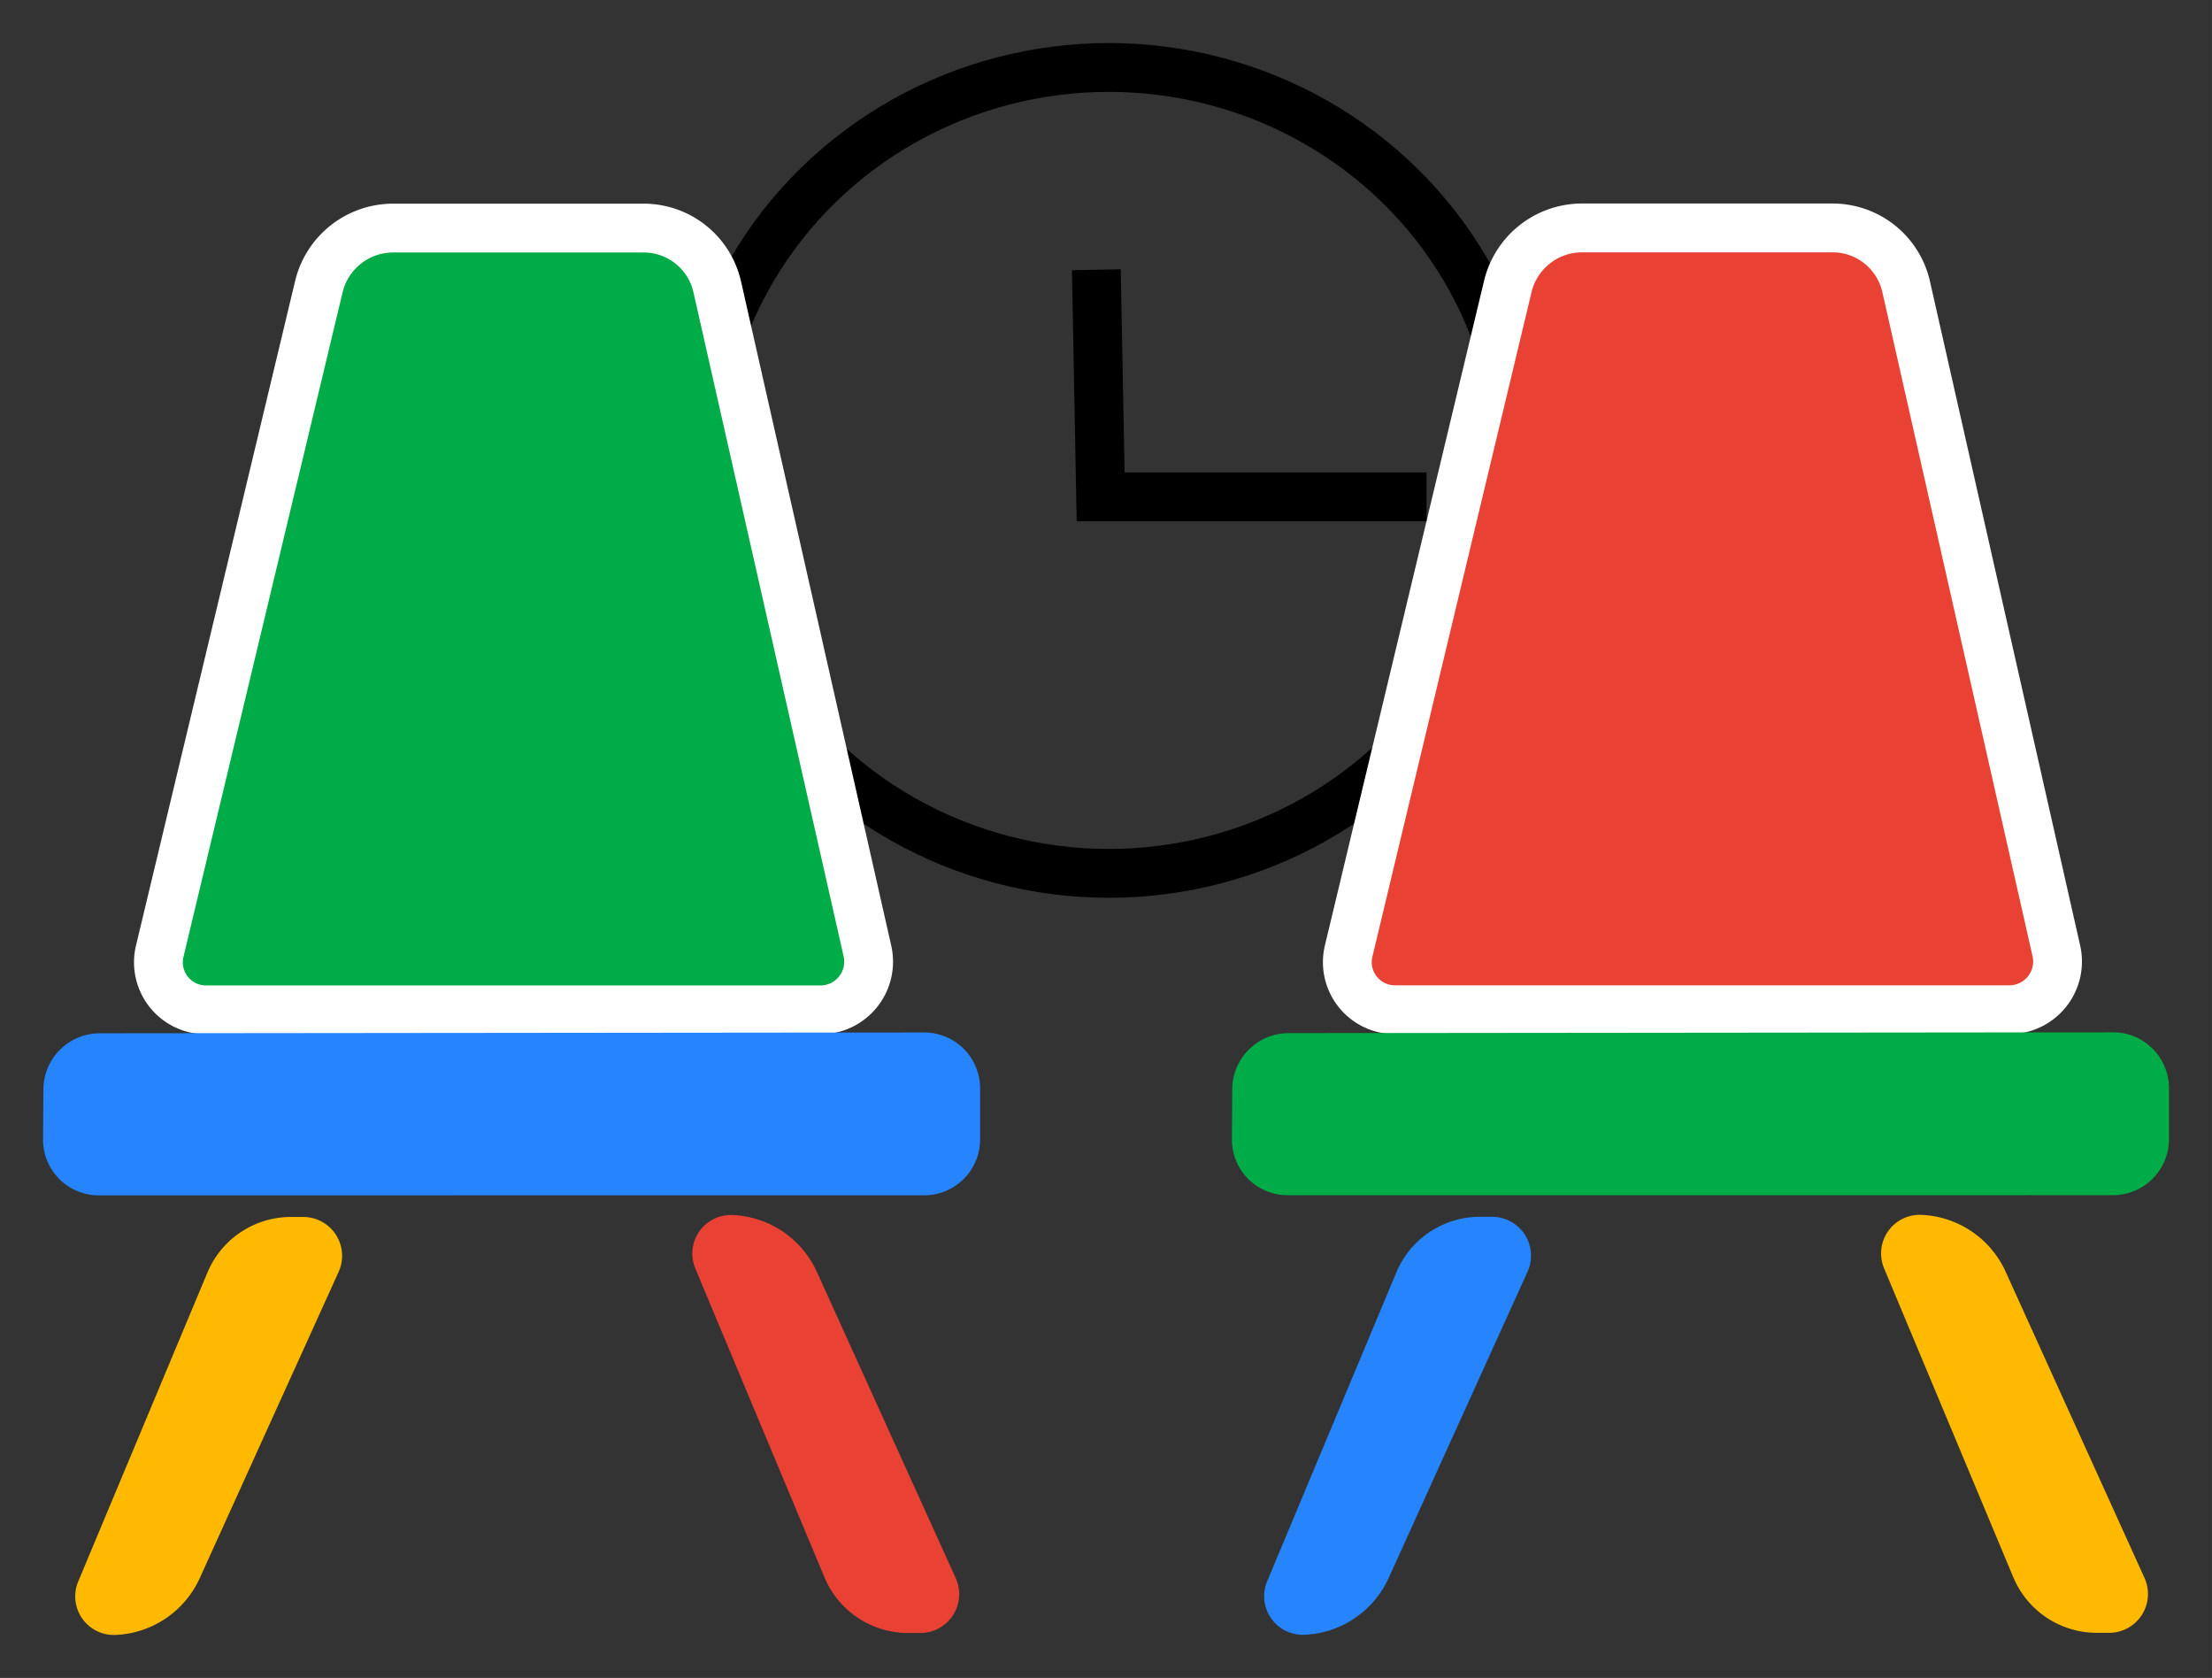
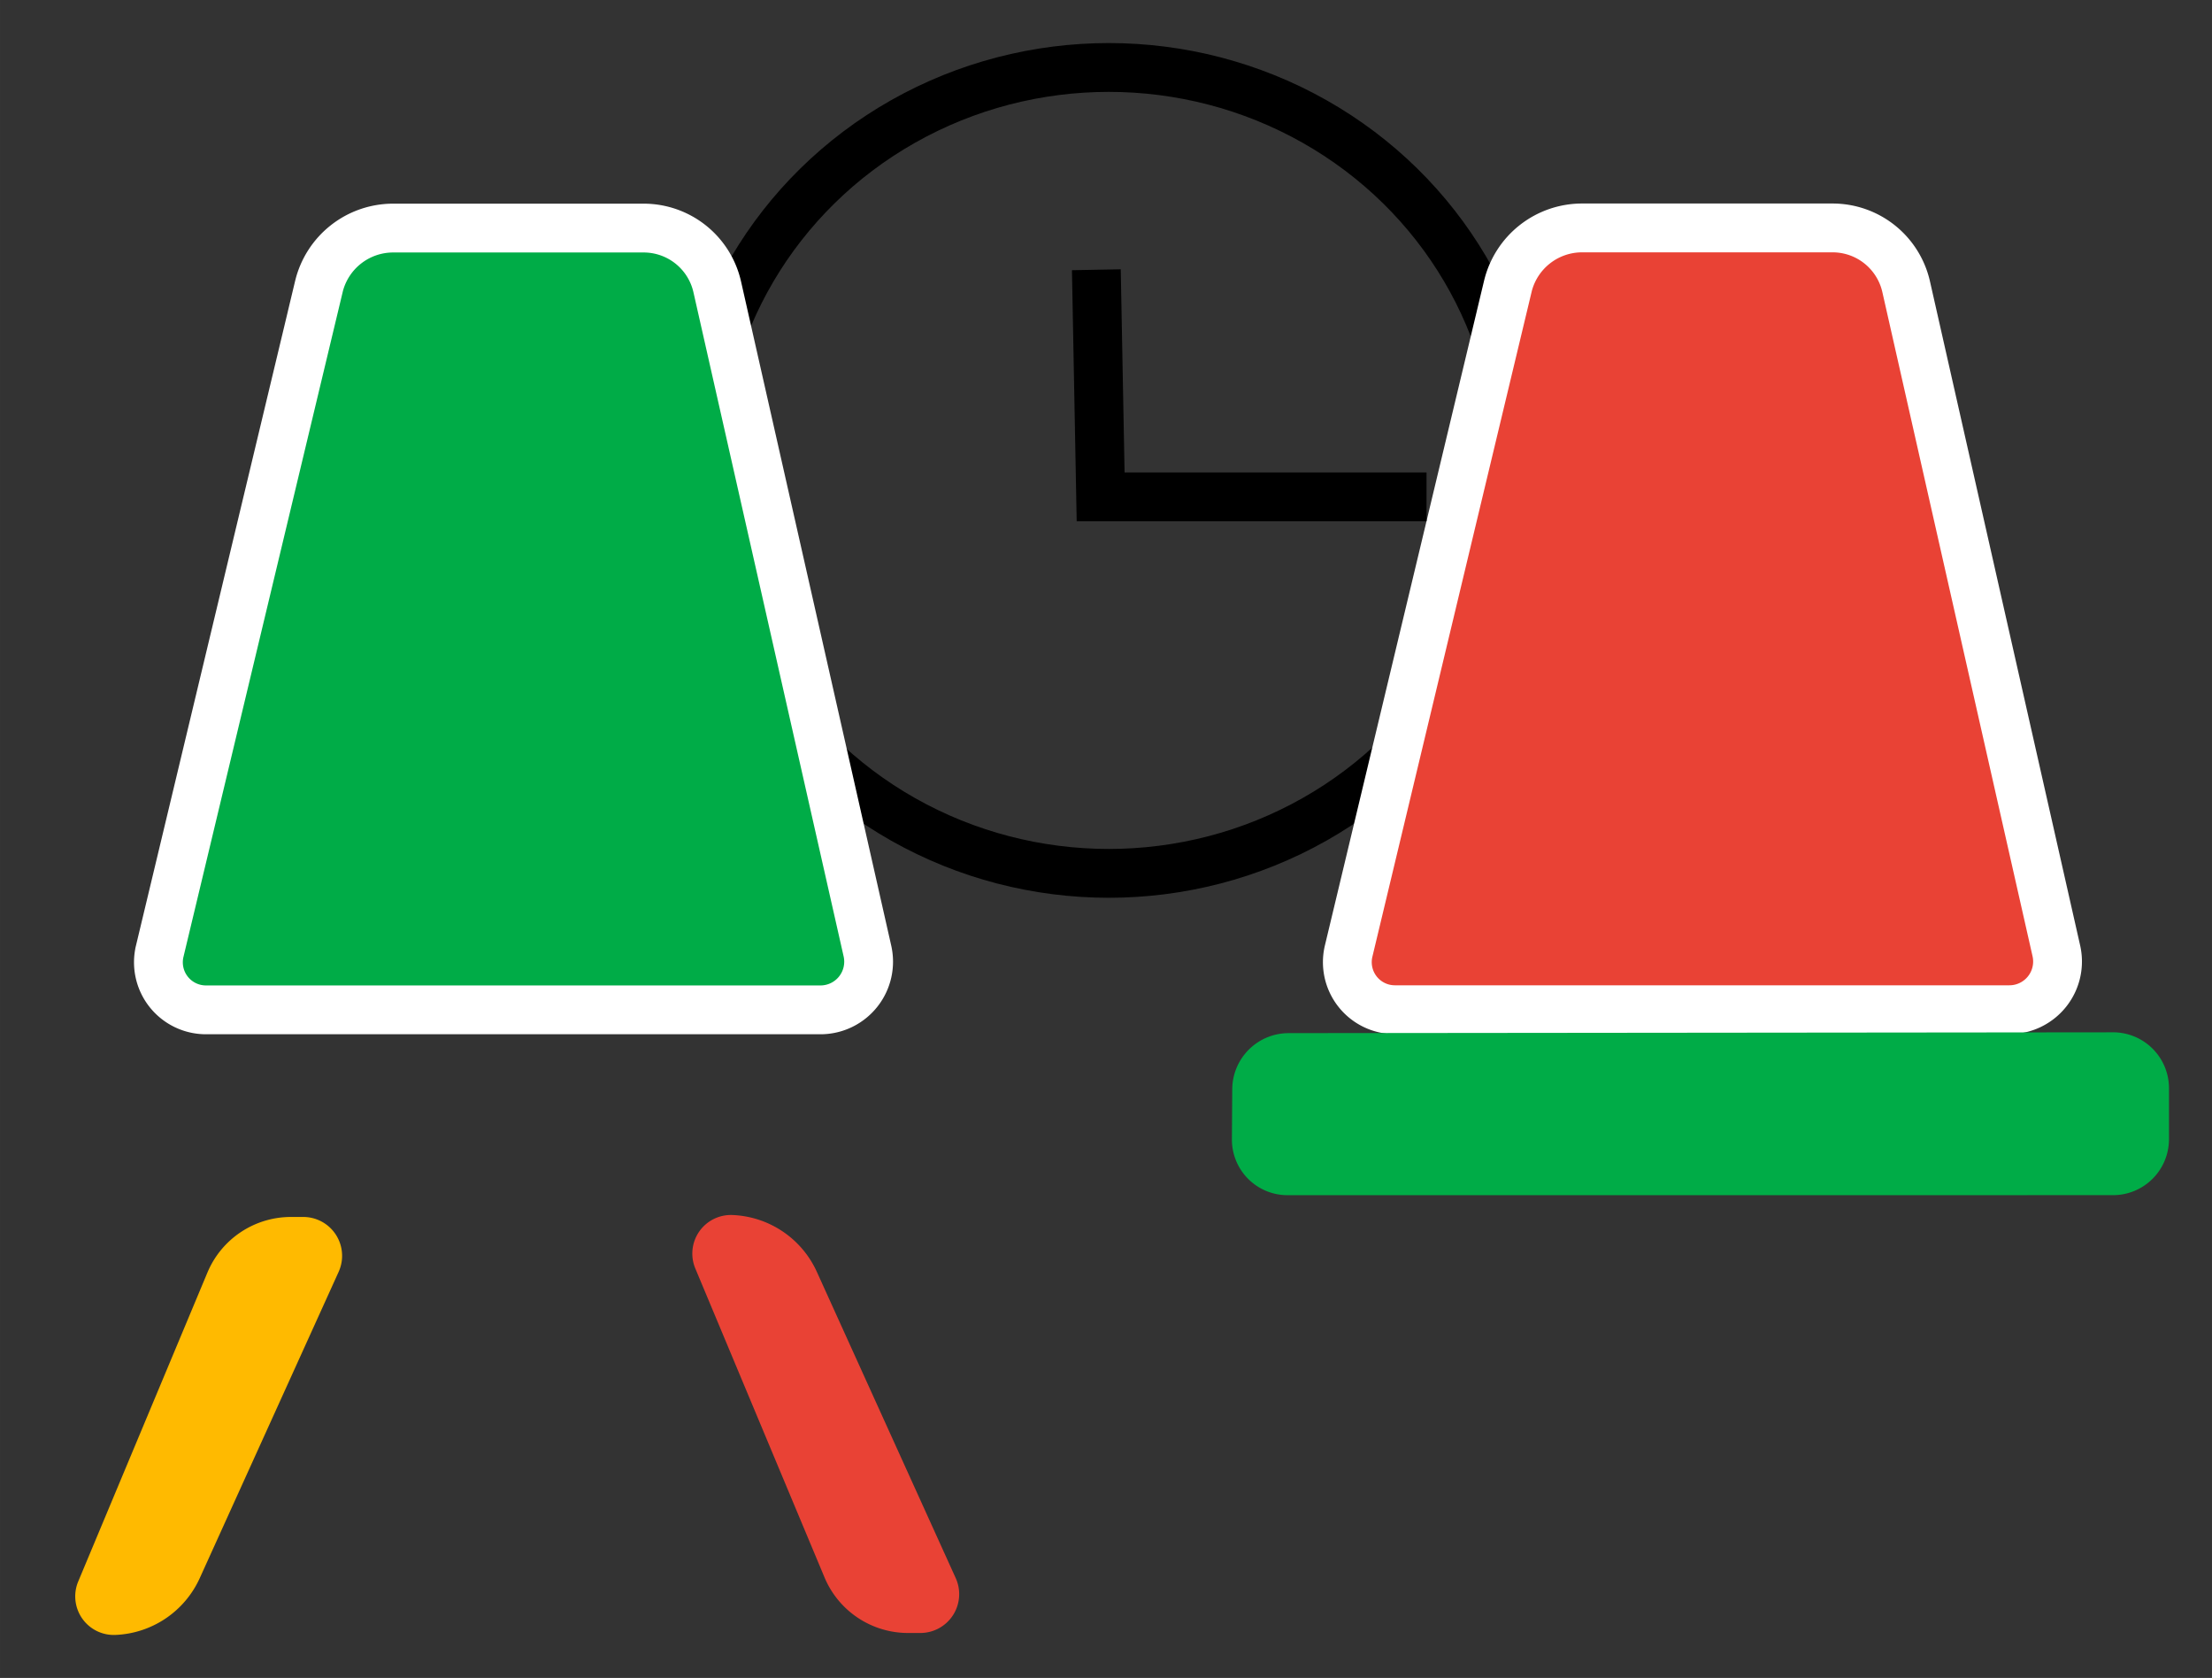
<svg xmlns="http://www.w3.org/2000/svg" width="513.87" height="389.71" version="1.1" viewBox="0 0 135.96 103.11">
  <rect x="0" y="0" width="135.96" height="103.11" fill="#333333" stroke="none" />
  <g transform="translate(-16.114 -23.731)">
    <ellipse cx="84.266" cy="52.638" rx="25.287" ry="24.761" fill="none" stroke="#000" stroke-miterlimit="0" stroke-width="3" style="paint-order:markers stroke fill" />
    <g>
      <path d="m35.713 41.348-9.782 40.836a2.922 2.922 51.735 0 0 2.841 3.602h37.772a2.96 2.96 128.63 0 0 2.887-3.613l-9.232-40.814a4.636 4.636 38.627 0 0-4.521-3.613h-15.399a4.696 4.696 141.74 0 0-4.567 3.602z" fill="#00ac47" stroke="#fff" stroke-width="3" />
      <g stroke-width="0">
-         <path d="m22.243 87.226 50.674-0.05a3.436 3.436 44.972 0 1 3.44 3.436v3.131a3.44 3.44 135 0 1-3.44 3.44l-50.74 0.002a3.417 3.417 45.19 0 1-3.417-3.439l0.021-3.076a3.466 3.466 135.16 0 1 3.462-3.443z" fill="#2684fc" />
        <path d="m28.863 101.93-7.941 18.982a2.371 2.371 55.328 0 0 2.272 3.285 5.957 5.957 146.04 0 0 5.204-3.505l8.53-18.806a2.387 2.387 57.199 0 0-2.174-3.373h-0.757a5.565 5.565 146.35 0 0-5.134 3.417z" fill="#ffba00" />
        <path d="m66.792 120.66-7.941-18.982a2.371 2.371 124.67 0 1 2.272-3.285 5.957 5.957 33.959 0 1 5.204 3.505l8.53 18.806a2.387 2.387 122.8 0 1-2.174 3.373h-0.757a5.565 5.565 33.65 0 1-5.134-3.417z" fill="#e94235" />
      </g>
      <path d="m108.79 41.339-9.782 40.836a2.922 2.922 51.735 0 0 2.841 3.602h37.772a2.96 2.96 128.63 0 0 2.887-3.613l-9.232-40.814a4.636 4.636 38.627 0 0-4.521-3.613h-15.399a4.696 4.696 141.74 0 0-4.567 3.602z" fill="#e94235" stroke="#fff" stroke-width="3" />
      <g stroke-width="0">
        <path d="m95.316 87.216 50.674-0.05a3.436 3.436 44.972 0 1 3.44 3.436v3.131a3.44 3.44 135 0 1-3.44 3.44l-50.74 0.002a3.417 3.417 45.19 0 1-3.417-3.439l0.021-3.076a3.466 3.466 135.16 0 1 3.462-3.443z" fill="#00ac47" />
-         <path d="m101.94 101.92-7.941 18.982a2.371 2.371 55.328 0 0 2.272 3.285 5.957 5.957 146.04 0 0 5.204-3.505l8.53-18.806a2.387 2.387 57.199 0 0-2.174-3.373h-0.757a5.565 5.565 146.35 0 0-5.134 3.417z" fill="#2684fc" />
-         <path d="m139.86 120.65-7.941-18.982a2.371 2.371 124.67 0 1 2.272-3.285 5.957 5.957 33.959 0 1 5.204 3.505l8.53 18.806a2.387 2.387 122.8 0 1-2.174 3.373h-0.757a5.565 5.565 33.65 0 1-5.134-3.417z" fill="#ffba00" />
      </g>
    </g>
    <path d="m83.501 40.307 0.263 13.956h20.031" fill="none" stroke="#000" stroke-width="3" />
  </g>
</svg>